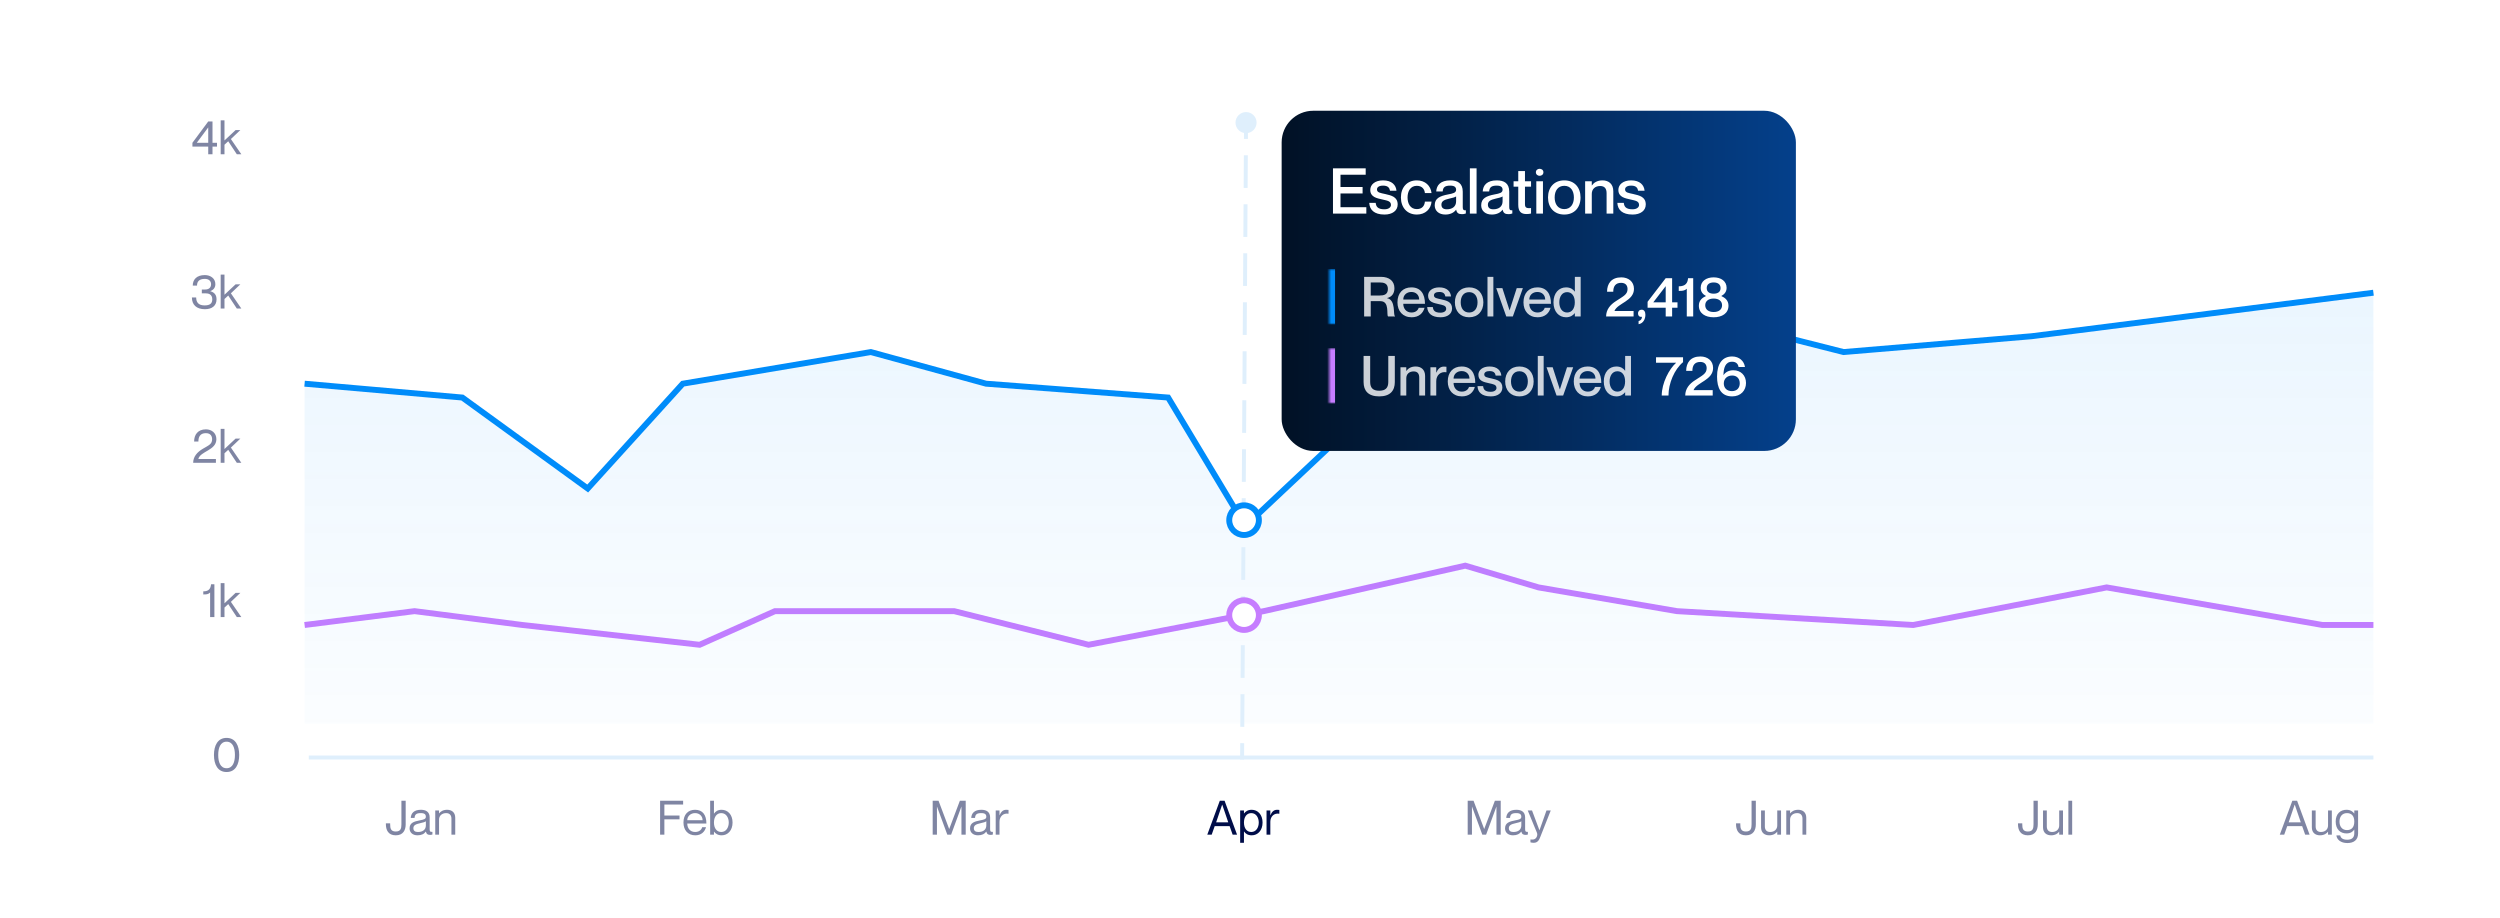
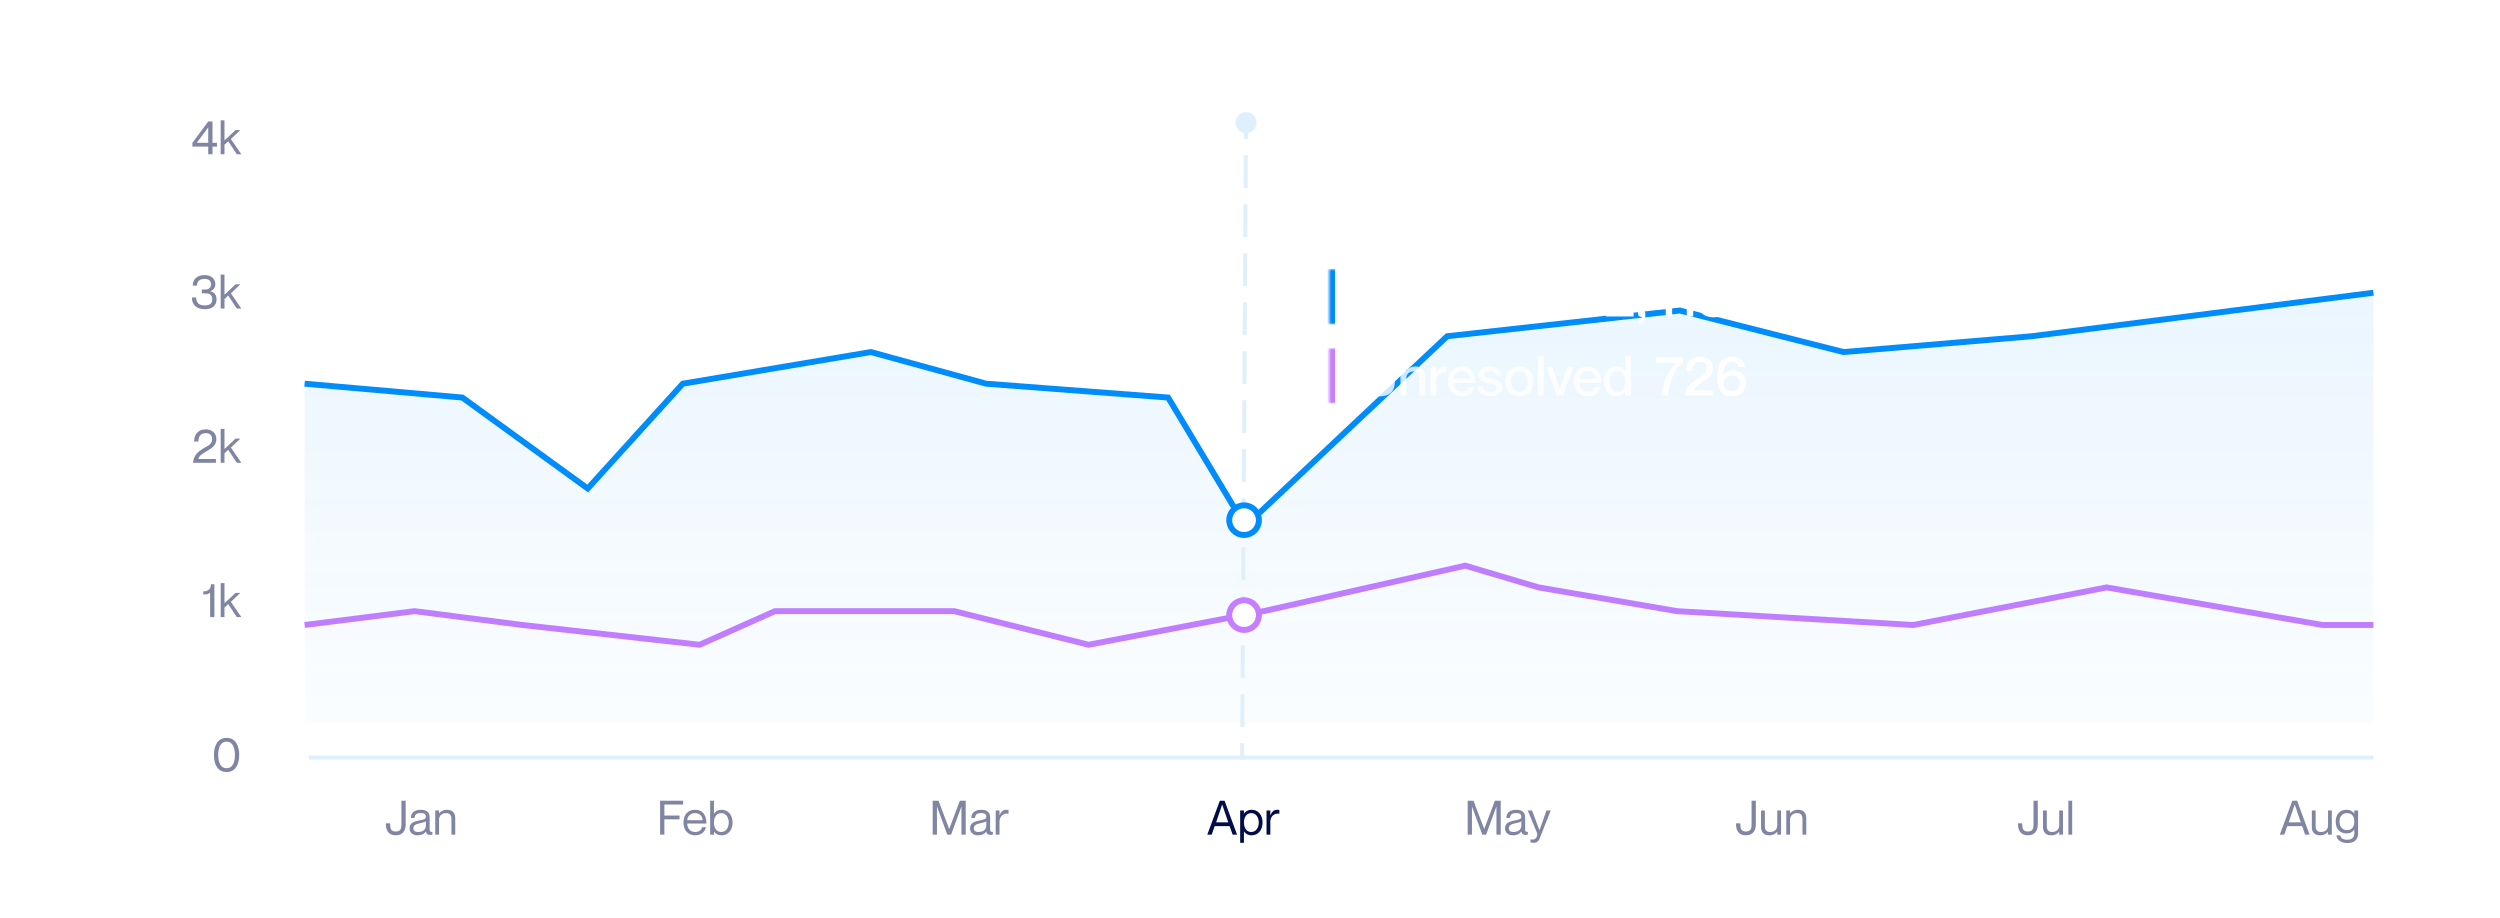
<svg xmlns="http://www.w3.org/2000/svg" width="632" height="232" viewBox="0 0 632 232" fill="none">
  <g clip-path="url(#clip0_1994_1139)">
    <g filter="url(#filter0_d_1994_1139)">
      <path d="M32 -8H632V224H48C39.163 224 32 216.837 32 208V-8Z" fill="white" shape-rendering="crispEdges" />
      <path d="M53.72 35H52.64V33.056H48.644V32.096L52.64 26.708H53.72V32.096H54.86V33.056H53.72V35ZM52.64 28.208L49.748 32.096H52.64V28.208ZM55.789 26.42H56.749V31.508L59.557 28.88H60.757L58.369 31.148L61.009 35H59.869L57.697 31.712L56.749 32.588V35H55.789V26.42Z" fill="#000D49" fill-opacity="0.5" />
      <path d="M49.809 68.192H48.729C48.729 66.668 49.725 65.54 51.777 65.54C53.193 65.54 54.441 66.368 54.441 67.832C54.441 68.708 54.009 69.26 53.169 69.596V69.62C54.345 69.944 54.741 70.7 54.741 71.672C54.741 73.304 53.577 74.168 51.801 74.168C49.689 74.168 48.513 73.064 48.513 71.192H49.593C49.593 72.392 50.145 73.208 51.717 73.208C53.145 73.208 53.661 72.668 53.661 71.672C53.661 70.376 52.713 70.148 51.909 70.148H51.021V69.188H51.861C52.713 69.188 53.361 68.792 53.361 67.832C53.361 67.16 52.905 66.5 51.777 66.5C50.157 66.5 49.809 67.376 49.809 68.192ZM55.789 65.42H56.749V70.508L59.557 67.88H60.757L58.369 70.148L61.009 74H59.869L57.697 70.712L56.749 71.588V74H55.789V65.42Z" fill="#000D49" fill-opacity="0.5" />
      <path d="M50.153 107.612H49.073C49.073 105.896 50.009 104.54 52.061 104.54C53.477 104.54 54.701 105.44 54.701 107.024C54.701 109.868 50.657 110.036 50.141 112.016V112.04H54.581V113H48.833C48.833 111.5 49.781 110.324 51.305 109.436C52.853 108.536 53.621 108.248 53.621 107.036C53.621 106.34 53.309 105.5 52.037 105.5C50.585 105.5 50.153 106.472 50.153 107.612ZM55.789 104.42H56.749V109.508L59.557 106.88H60.757L58.369 109.148L61.009 113H59.869L57.697 109.712L56.749 110.588V113H55.789V104.42Z" fill="#000D49" fill-opacity="0.5" />
      <path d="M53.356 143.708H54.197V152H53.117V145.796C52.612 146.276 52.133 146.276 51.389 146.276V145.496C52.84 145.496 53.236 144.788 53.356 143.708ZM55.789 143.42H56.749V148.508L59.557 145.88H60.757L58.369 148.148L61.009 152H59.869L57.697 148.712L56.749 149.588V152H55.789V143.42Z" fill="#000D49" fill-opacity="0.5" />
      <path d="M57.279 191.168C55.011 191.168 54.087 189.212 54.087 186.86C54.087 184.508 55.011 182.54 57.279 182.54C59.547 182.54 60.471 184.508 60.471 186.86C60.471 189.212 59.547 191.168 57.279 191.168ZM57.279 190.208C58.863 190.208 59.391 188.624 59.391 186.86C59.391 185.096 58.863 183.5 57.279 183.5C55.695 183.5 55.167 185.096 55.167 186.86C55.167 188.624 55.695 190.208 57.279 190.208Z" fill="#000D49" fill-opacity="0.5" />
      <path d="M77 153.998L104.797 150.498L132.08 153.998L176.864 158.998L195.91 150.498H241.21L275.184 158.998L319.454 150.498L370.415 138.998L388.947 144.498L423.951 150.498L483.663 153.998L532.566 144.498L587.131 153.998H600" stroke="#C67DFF" stroke-width="1.5" />
      <path d="M77 92.998L116.877 96.498L148.574 119.498L172.602 92.998L220.148 84.998L249.288 92.998L295.3 96.498L314.817 128.998L365.851 80.998L424.644 74.498L466.055 84.998L513.6 80.998L600 69.998" stroke="#008CFA" stroke-width="1.5" />
      <path d="M116.877 96.62L77 93.104V178.998H600V69.998L513.6 81.048L466.055 85.067L424.644 74.518L365.851 81.048L314.817 129.27L295.3 96.62L249.288 93.104L220.148 85.067L172.602 93.104L148.574 119.726L116.877 96.62Z" fill="url(#paint0_linear_1994_1139)" />
      <line x1="78.062" y1="187.498" x2="599.999" y2="187.498" stroke="#DFEFFC" />
      <path d="M315.017 24.333C313.544 24.324 312.343 25.511 312.333 26.983C312.324 28.456 313.511 29.657 314.983 29.666C316.456 29.676 317.657 28.489 317.667 27.016C317.676 25.544 316.489 24.342 315.017 24.333ZM314.5 26.997L314.474 31.125L315.474 31.131L315.5 27.003L314.5 26.997ZM314.449 35.253L314.397 43.51L315.397 43.516L315.449 35.259L314.449 35.253ZM314.372 47.638L314.321 55.894L315.321 55.9L315.372 47.644L314.372 47.638ZM314.295 60.022L314.244 68.279L315.244 68.285L315.295 60.029L314.295 60.022ZM314.218 72.407L314.167 80.663L315.167 80.67L315.218 72.413L314.218 72.407ZM314.141 84.792L314.09 93.048L315.09 93.054L315.141 84.798L314.141 84.792ZM314.064 97.176L314.013 105.433L315.013 105.439L315.064 97.183L314.064 97.176ZM313.987 109.561L313.936 117.817L314.936 117.824L314.987 109.567L313.987 109.561ZM313.91 121.945L313.859 130.202L314.859 130.208L314.91 121.952L313.91 121.945ZM313.833 134.33L313.782 142.587L314.782 142.593L314.833 134.336L313.833 134.33ZM313.756 146.715L313.705 154.971L314.705 154.977L314.756 146.721L313.756 146.715ZM313.68 159.099L313.628 167.356L314.628 167.362L314.679 159.106L313.68 159.099ZM313.603 171.484L313.551 179.74L314.551 179.747L314.603 171.49L313.603 171.484ZM313.526 183.869L313.5 187.997L314.5 188.003L314.526 183.875L313.526 183.869Z" fill="#DFEFFC" />
      <circle cx="314.5" cy="151.498" r="3.75" fill="white" stroke="#C67DFF" stroke-width="1.5" />
      <circle cx="314.5" cy="127.498" r="3.75" fill="white" stroke="#008CFA" stroke-width="1.5" />
-       <rect x="324" y="23.998" width="130" height="86" rx="8" fill="url(#paint1_linear_1994_1139)" />
      <path d="M338.88 43.278H344.464V44.91H338.88V48.382H345.408V49.998H336.976V38.558H345.248V40.174H338.88V43.278ZM350.195 45.054C351.699 45.406 353.331 45.742 353.331 47.694C353.331 49.262 351.987 50.238 350.003 50.238C347.363 50.238 346.227 49.006 346.147 47.278H347.779C347.859 48.158 348.243 48.91 349.971 48.91C351.139 48.91 351.635 48.334 351.635 47.822C351.635 46.798 350.659 46.718 349.459 46.43C348.163 46.126 346.403 45.87 346.403 44.014C346.403 42.67 347.587 41.598 349.635 41.598C351.859 41.598 352.915 42.798 353.027 44.222H351.395C351.283 43.582 350.963 42.926 349.651 42.926C348.643 42.926 348.099 43.31 348.099 43.886C348.099 44.718 349.011 44.782 350.195 45.054ZM360.213 44.814C360.149 43.982 359.621 42.974 358.181 42.974C356.533 42.974 355.829 44.382 355.829 45.918C355.829 47.454 356.517 48.862 358.181 48.862C359.621 48.862 360.149 47.87 360.213 46.958H361.893C361.765 48.846 360.309 50.238 358.181 50.238C355.733 50.238 354.149 48.478 354.149 45.918C354.149 43.358 355.733 41.598 358.165 41.598C360.293 41.598 361.685 42.958 361.893 44.814H360.213ZM368.103 43.966C368.103 43.374 367.751 42.926 366.631 42.926C365.287 42.926 364.791 43.342 364.711 44.398H363.079C363.159 42.83 364.167 41.598 366.631 41.598C368.439 41.598 369.783 42.286 369.783 44.462V48.35C369.783 48.926 369.911 49.23 370.567 49.166V49.966C370.183 50.11 369.911 50.142 369.591 50.142C368.695 50.142 368.279 49.822 368.119 49.022H368.087C367.575 49.742 366.647 50.238 365.383 50.238C363.719 50.238 362.695 49.278 362.695 47.902C362.695 46.11 364.023 45.55 366.071 45.15C367.335 44.91 368.103 44.75 368.103 43.966ZM365.751 48.91C367.143 48.91 368.103 48.222 368.103 46.894V45.662C367.831 45.854 367.175 46.046 366.391 46.206C364.999 46.51 364.391 46.91 364.391 47.742C364.391 48.494 364.839 48.91 365.751 48.91ZM371.582 38.558H373.278V49.998H371.582V38.558ZM379.853 43.966C379.853 43.374 379.501 42.926 378.381 42.926C377.037 42.926 376.541 43.342 376.461 44.398H374.829C374.909 42.83 375.917 41.598 378.381 41.598C380.189 41.598 381.533 42.286 381.533 44.462V48.35C381.533 48.926 381.661 49.23 382.317 49.166V49.966C381.933 50.11 381.661 50.142 381.341 50.142C380.445 50.142 380.029 49.822 379.869 49.022H379.837C379.325 49.742 378.397 50.238 377.133 50.238C375.469 50.238 374.445 49.278 374.445 47.902C374.445 46.11 375.773 45.55 377.821 45.15C379.085 44.91 379.853 44.75 379.853 43.966ZM377.501 48.91C378.893 48.91 379.853 48.222 379.853 46.894V45.662C379.581 45.854 378.925 46.046 378.141 46.206C376.749 46.51 376.141 46.91 376.141 47.742C376.141 48.494 376.589 48.91 377.501 48.91ZM387.048 43.198H385.512V47.63C385.512 48.558 385.96 48.67 387.048 48.606V49.982C386.712 50.062 386.344 50.11 385.896 50.11C384.552 50.11 383.816 49.502 383.816 47.774V43.198H382.632V41.822H383.816V39.246H385.512V41.822H387.048V43.198ZM389.213 40.446C388.749 40.446 388.269 40.126 388.269 39.55C388.269 38.974 388.749 38.67 389.213 38.67C389.709 38.67 390.173 38.974 390.173 39.55C390.173 40.126 389.709 40.446 389.213 40.446ZM388.381 41.822H390.061V49.998H388.381V41.822ZM395.449 50.238C392.889 50.238 391.337 48.462 391.337 45.918C391.337 43.374 392.889 41.598 395.449 41.598C398.009 41.598 399.561 43.374 399.561 45.918C399.561 48.462 398.009 50.238 395.449 50.238ZM395.449 48.862C397.049 48.862 397.881 47.598 397.881 45.918C397.881 44.222 397.049 42.974 395.449 42.974C393.849 42.974 393.017 44.222 393.017 45.918C393.017 47.598 393.849 48.862 395.449 48.862ZM405.122 41.598C406.642 41.598 407.842 42.478 407.842 44.35V49.998H406.146V44.83C406.146 43.726 405.682 43.022 404.53 43.022C403.234 43.022 402.402 43.806 402.402 45.022V49.998H400.722V41.822H402.402V42.878H402.434C402.866 42.238 403.714 41.598 405.122 41.598ZM412.914 45.054C414.418 45.406 416.05 45.742 416.05 47.694C416.05 49.262 414.706 50.238 412.722 50.238C410.082 50.238 408.946 49.006 408.866 47.278H410.498C410.578 48.158 410.962 48.91 412.69 48.91C413.858 48.91 414.354 48.334 414.354 47.822C414.354 46.798 413.378 46.718 412.178 46.43C410.882 46.126 409.122 45.87 409.122 44.014C409.122 42.67 410.306 41.598 412.354 41.598C414.578 41.598 415.634 42.798 415.746 44.222H414.114C414.002 43.582 413.682 42.926 412.37 42.926C411.362 42.926 410.818 43.31 410.818 43.886C410.818 44.718 411.73 44.782 412.914 45.054Z" fill="white" />
      <mask id="path-16-inside-1_1994_1139" fill="white">
        <path d="M336 63.998H438V77.998H336V63.998Z" />
      </mask>
      <path d="M337.5 77.998V63.998H334.5V77.998H337.5Z" fill="#008CFA" mask="url(#path-16-inside-1_1994_1139)" />
      <path d="M344.854 75.998V65.988H349.124C351.182 65.988 352.512 67.038 352.512 68.858C352.512 70.258 351.798 71.07 350.65 71.35V71.378C352.96 71.812 352.12 75.732 352.652 75.9V75.998H350.902C350.44 75.578 351.378 72.134 348.97 72.134H346.52V75.998H344.854ZM346.52 67.402V70.706H348.774C349.796 70.706 350.86 70.51 350.86 69.054C350.86 67.612 349.796 67.402 348.774 67.402H346.52ZM356.819 75.004C358.037 75.004 358.527 74.248 358.653 73.814H360.123C359.759 75.172 358.695 76.208 356.861 76.208C354.635 76.208 353.277 74.668 353.277 72.428C353.277 70.104 354.635 68.648 356.791 68.648C359.101 68.648 360.235 70.258 360.235 72.806H354.747C354.747 74.01 355.517 75.004 356.819 75.004ZM356.791 69.81C355.601 69.81 354.747 70.608 354.747 71.714H358.765C358.765 70.608 357.981 69.81 356.791 69.81ZM364.337 71.672C365.653 71.98 367.081 72.274 367.081 73.982C367.081 75.354 365.905 76.208 364.169 76.208C361.859 76.208 360.865 75.13 360.795 73.618H362.223C362.293 74.388 362.629 75.046 364.141 75.046C365.163 75.046 365.597 74.542 365.597 74.094C365.597 73.198 364.743 73.128 363.693 72.876C362.559 72.61 361.019 72.386 361.019 70.762C361.019 69.586 362.055 68.648 363.847 68.648C365.793 68.648 366.717 69.698 366.815 70.944H365.387C365.289 70.384 365.009 69.81 363.861 69.81C362.979 69.81 362.503 70.146 362.503 70.65C362.503 71.378 363.301 71.434 364.337 71.672ZM371.395 76.208C369.155 76.208 367.797 74.654 367.797 72.428C367.797 70.202 369.155 68.648 371.395 68.648C373.635 68.648 374.993 70.202 374.993 72.428C374.993 74.654 373.635 76.208 371.395 76.208ZM371.395 75.004C372.795 75.004 373.523 73.898 373.523 72.428C373.523 70.944 372.795 69.852 371.395 69.852C369.995 69.852 369.267 70.944 369.267 72.428C369.267 73.898 369.995 75.004 371.395 75.004ZM376.037 65.988H377.521V75.998H376.037V65.988ZM378.248 68.844H379.802L381.608 74.444H381.622L383.428 68.844H384.982L382.448 75.998H380.782L378.248 68.844ZM388.675 75.004C389.893 75.004 390.383 74.248 390.509 73.814H391.979C391.615 75.172 390.551 76.208 388.717 76.208C386.491 76.208 385.133 74.668 385.133 72.428C385.133 70.104 386.491 68.648 388.647 68.648C390.957 68.648 392.091 70.258 392.091 72.806H386.603C386.603 74.01 387.373 75.004 388.675 75.004ZM388.647 69.81C387.457 69.81 386.603 70.608 386.603 71.714H390.621C390.621 70.608 389.837 69.81 388.647 69.81ZM398.124 65.988H399.594V75.998H398.124V75.172H398.096C397.718 75.662 397.018 76.208 395.912 76.208C394.078 76.208 392.72 74.78 392.72 72.428C392.72 70.076 394.078 68.648 395.912 68.648C397.018 68.648 397.718 69.166 398.096 69.712H398.124V65.988ZM396.164 75.004C397.368 75.004 398.11 74.01 398.11 72.428C398.11 70.832 397.368 69.852 396.164 69.852C394.876 69.852 394.19 71.028 394.19 72.428C394.19 73.828 394.876 75.004 396.164 75.004Z" fill="white" fill-opacity="0.8" />
      <path d="M407.831 69.754H406.263C406.263 67.668 407.383 66.114 409.861 66.114C411.653 66.114 413.067 67.178 413.067 69.026C413.067 72.106 408.937 72.624 408.139 74.598V74.626H412.969V75.998H406.025C406.025 74.29 407.047 73.044 408.531 72.106C410.309 70.93 411.443 70.468 411.443 69.096C411.443 68.298 411.065 67.5 409.819 67.5C408.377 67.5 407.831 68.424 407.831 69.754ZM415.089 76.096C414.543 76.194 414.095 75.886 414.095 75.228C414.095 74.626 414.501 74.29 415.005 74.29C415.635 74.29 415.957 74.794 415.957 75.578C415.957 76.6 415.453 77.762 414.235 77.958V77.16C414.753 77.062 415.089 76.628 415.089 76.096ZM422.712 75.998H421.088V73.8H416.51V72.288L421.088 66.324H422.712V72.428H424.07V73.8H422.712V75.998ZM421.088 68.34L417.952 72.428H421.088V68.34ZM426.739 66.324H428.041V75.998H426.417V68.984C425.843 69.544 425.199 69.544 424.387 69.544V68.382C426.137 68.382 426.641 67.514 426.739 66.324ZM429.472 73.268C429.472 71.938 430.34 71.252 431.264 70.846V70.818C430.578 70.454 429.934 69.852 429.934 68.76C429.934 67.094 431.32 66.114 433.21 66.114C435.1 66.114 436.486 67.094 436.486 68.76C436.486 69.852 435.828 70.454 435.156 70.818V70.846C436.066 71.252 436.962 71.938 436.962 73.268C436.962 75.228 435.324 76.208 433.21 76.208C431.096 76.208 429.472 75.228 429.472 73.268ZM433.21 70.244C434.288 70.244 434.96 69.768 434.96 68.83C434.96 67.906 434.288 67.402 433.21 67.402C432.132 67.402 431.46 67.906 431.46 68.83C431.46 69.768 432.132 70.244 433.21 70.244ZM433.21 74.878C434.526 74.878 435.338 74.234 435.338 73.17C435.338 72.12 434.526 71.476 433.21 71.476C431.908 71.476 431.082 72.12 431.082 73.17C431.082 74.234 431.908 74.878 433.21 74.878Z" fill="white" />
      <mask id="path-19-inside-2_1994_1139" fill="white">
        <path d="M336 83.998H442V97.998H336V83.998Z" />
      </mask>
      <path d="M337.5 97.998V83.998H334.5V97.998H337.5Z" fill="#C67DFF" mask="url(#path-19-inside-2_1994_1139)" />
      <path d="M352.61 92.582C352.61 94.766 351.448 96.208 348.662 96.208C345.876 96.208 344.714 94.766 344.714 92.582V85.988H346.38V92.582C346.38 94.094 347.136 94.78 348.662 94.78C350.202 94.78 350.958 94.094 350.958 92.582V85.988H352.61V92.582ZM357.888 88.648C359.218 88.648 360.268 89.418 360.268 91.056V95.998H358.784V91.476C358.784 90.51 358.378 89.894 357.37 89.894C356.236 89.894 355.508 90.58 355.508 91.644V95.998H354.038V88.844H355.508V89.768H355.536C355.914 89.208 356.656 88.648 357.888 88.648ZM365.014 88.676C365.266 88.676 365.448 88.69 365.658 88.718V90.104H365.63C364.216 89.866 363.082 90.818 363.082 92.344V95.998H361.612V88.844H363.082V90.188H363.11C363.488 89.292 364.076 88.676 365.014 88.676ZM369.534 95.004C370.752 95.004 371.242 94.248 371.368 93.814H372.838C372.474 95.172 371.41 96.208 369.576 96.208C367.35 96.208 365.992 94.668 365.992 92.428C365.992 90.104 367.35 88.648 369.506 88.648C371.816 88.648 372.95 90.258 372.95 92.806H367.462C367.462 94.01 368.232 95.004 369.534 95.004ZM369.506 89.81C368.316 89.81 367.462 90.608 367.462 91.714H371.48C371.48 90.608 370.696 89.81 369.506 89.81ZM377.052 91.672C378.368 91.98 379.796 92.274 379.796 93.982C379.796 95.354 378.62 96.208 376.884 96.208C374.574 96.208 373.58 95.13 373.51 93.618H374.938C375.008 94.388 375.344 95.046 376.856 95.046C377.878 95.046 378.312 94.542 378.312 94.094C378.312 93.198 377.458 93.128 376.408 92.876C375.274 92.61 373.734 92.386 373.734 90.762C373.734 89.586 374.77 88.648 376.562 88.648C378.508 88.648 379.432 89.698 379.53 90.944H378.102C378.004 90.384 377.724 89.81 376.576 89.81C375.694 89.81 375.218 90.146 375.218 90.65C375.218 91.378 376.016 91.434 377.052 91.672ZM384.109 96.208C381.869 96.208 380.511 94.654 380.511 92.428C380.511 90.202 381.869 88.648 384.109 88.648C386.349 88.648 387.707 90.202 387.707 92.428C387.707 94.654 386.349 96.208 384.109 96.208ZM384.109 95.004C385.509 95.004 386.237 93.898 386.237 92.428C386.237 90.944 385.509 89.852 384.109 89.852C382.709 89.852 381.981 90.944 381.981 92.428C381.981 93.898 382.709 95.004 384.109 95.004ZM388.751 85.988H390.235V95.998H388.751V85.988ZM390.963 88.844H392.517L394.323 94.444H394.337L396.143 88.844H397.697L395.163 95.998H393.497L390.963 88.844ZM401.389 95.004C402.607 95.004 403.097 94.248 403.223 93.814H404.693C404.329 95.172 403.265 96.208 401.431 96.208C399.205 96.208 397.847 94.668 397.847 92.428C397.847 90.104 399.205 88.648 401.361 88.648C403.671 88.648 404.805 90.258 404.805 92.806H399.317C399.317 94.01 400.087 95.004 401.389 95.004ZM401.361 89.81C400.171 89.81 399.317 90.608 399.317 91.714H403.335C403.335 90.608 402.551 89.81 401.361 89.81ZM410.839 85.988H412.309V95.998H410.839V95.172H410.811C410.433 95.662 409.733 96.208 408.627 96.208C406.793 96.208 405.435 94.78 405.435 92.428C405.435 90.076 406.793 88.648 408.627 88.648C409.733 88.648 410.433 89.166 410.811 89.712H410.839V85.988ZM408.879 95.004C410.083 95.004 410.825 94.01 410.825 92.428C410.825 90.832 410.083 89.852 408.879 89.852C407.591 89.852 406.905 91.028 406.905 92.428C406.905 93.828 407.591 95.004 408.879 95.004Z" fill="white" fill-opacity="0.8" />
-       <path d="M418.642 86.324H425.474V87.556C423.276 89.39 421.792 92.918 421.792 95.998H420.084C420.084 92.806 421.988 89.25 423.71 87.724V87.696H418.642V86.324ZM427.833 89.754H426.265C426.265 87.668 427.385 86.114 429.863 86.114C431.655 86.114 433.069 87.178 433.069 89.026C433.069 92.106 428.939 92.624 428.141 94.598V94.626H432.971V95.998H426.027C426.027 94.29 427.049 93.044 428.533 92.106C430.311 90.93 431.445 90.468 431.445 89.096C431.445 88.298 431.067 87.5 429.821 87.5C428.379 87.5 427.833 88.424 427.833 89.754ZM435.693 90.86C436.169 90.076 437.065 89.6 438.185 89.6C440.089 89.6 441.391 90.916 441.391 92.82C441.391 94.724 440.061 96.208 437.891 96.208C435.063 96.208 434.069 94.094 434.069 91.196C434.069 87.892 435.455 86.114 437.891 86.114C439.711 86.114 440.929 87.318 441.125 88.774H439.501C439.403 88.032 438.899 87.444 437.877 87.444C436.127 87.444 435.721 89.068 435.693 90.832V90.86ZM437.835 94.878C439.081 94.878 439.809 94.08 439.809 92.904C439.809 91.672 439.025 90.93 437.919 90.93C436.631 90.93 435.777 91.742 435.777 92.932C435.777 94.08 436.547 94.878 437.835 94.878Z" fill="white" />
+       <path d="M418.642 86.324H425.474V87.556C423.276 89.39 421.792 92.918 421.792 95.998H420.084C420.084 92.806 421.988 89.25 423.71 87.724V87.696H418.642V86.324ZM427.833 89.754H426.265C426.265 87.668 427.385 86.114 429.863 86.114C431.655 86.114 433.069 87.178 433.069 89.026C433.069 92.106 428.939 92.624 428.141 94.598V94.626H432.971V95.998H426.027C426.027 94.29 427.049 93.044 428.533 92.106C430.311 90.93 431.445 90.468 431.445 89.096C431.445 88.298 431.067 87.5 429.821 87.5C428.379 87.5 427.833 88.424 427.833 89.754M435.693 90.86C436.169 90.076 437.065 89.6 438.185 89.6C440.089 89.6 441.391 90.916 441.391 92.82C441.391 94.724 440.061 96.208 437.891 96.208C435.063 96.208 434.069 94.094 434.069 91.196C434.069 87.892 435.455 86.114 437.891 86.114C439.711 86.114 440.929 87.318 441.125 88.774H439.501C439.403 88.032 438.899 87.444 437.877 87.444C436.127 87.444 435.721 89.068 435.693 90.832V90.86ZM437.835 94.878C439.081 94.878 439.809 94.08 439.809 92.904C439.809 91.672 439.025 90.93 437.919 90.93C436.631 90.93 435.777 91.742 435.777 92.932C435.777 94.08 436.547 94.878 437.835 94.878Z" fill="white" />
      <path d="M102.557 204.384C102.557 205.776 101.981 207.168 100.049 207.168C98.117 207.168 97.553 205.776 97.553 204.384V204.144H98.633V204.384C98.633 205.416 98.801 206.208 100.049 206.208C101.297 206.208 101.477 205.416 101.477 204.384V198.42H102.557V204.384ZM107.658 202.44C107.658 201.96 107.394 201.552 106.41 201.552C105.246 201.552 104.862 201.888 104.802 202.776H103.842C103.902 201.6 104.634 200.712 106.41 200.712C107.574 200.712 108.618 201.168 108.618 202.644V205.62C108.618 206.1 108.702 206.364 109.314 206.292V206.964C109.062 207.048 108.93 207.06 108.75 207.06C108.174 207.06 107.826 206.904 107.658 206.232H107.634C107.25 206.808 106.566 207.168 105.558 207.168C104.322 207.168 103.542 206.46 103.542 205.428C103.542 204.036 104.574 203.676 106.158 203.376C107.19 203.184 107.658 203.052 107.658 202.44ZM105.654 206.328C106.794 206.328 107.658 205.812 107.658 204.636V203.616C107.478 203.796 106.89 203.964 106.242 204.096C105.054 204.348 104.502 204.648 104.502 205.38C104.502 205.98 104.862 206.328 105.654 206.328ZM113.031 200.712C114.147 200.712 115.083 201.324 115.083 202.728V207H114.123V202.968C114.123 202.176 113.751 201.552 112.791 201.552C111.711 201.552 110.991 202.236 110.991 203.184V207H110.031V200.88H110.991V201.612H111.015C111.339 201.18 111.987 200.712 113.031 200.712Z" fill="#000D49" fill-opacity="0.5" />
      <path d="M167.954 202.164H171.782V203.124H167.954V207H166.874V198.42H172.694V199.38H167.954V202.164ZM175.733 206.328C176.957 206.328 177.413 205.536 177.521 205.116H178.481C178.169 206.256 177.293 207.168 175.769 207.168C173.909 207.168 172.781 205.86 172.781 203.94C172.781 201.9 173.933 200.712 175.721 200.712C177.641 200.712 178.577 202.02 178.577 204.192H173.741C173.741 205.296 174.401 206.328 175.733 206.328ZM175.721 201.552C174.569 201.552 173.741 202.368 173.741 203.352H177.617C177.617 202.368 176.873 201.552 175.721 201.552ZM182.431 200.712C183.967 200.712 185.191 201.924 185.191 203.94C185.191 205.956 183.967 207.168 182.431 207.168C181.447 207.168 180.871 206.712 180.511 206.244H180.487V207H179.527V198.42H180.487V201.672H180.511C180.871 201.144 181.447 200.712 182.431 200.712ZM182.335 206.328C183.595 206.328 184.231 205.14 184.231 203.94C184.231 202.74 183.595 201.552 182.335 201.552C181.195 201.552 180.487 202.5 180.487 203.94C180.487 205.38 181.195 206.328 182.335 206.328Z" fill="#000D49" fill-opacity="0.5" />
      <path d="M235.781 207V198.42H237.257L239.945 205.548H239.969L242.657 198.42H244.133V207H243.053V199.944H243.029L240.437 207H239.477L236.885 199.944H236.861V207H235.781ZM249.342 202.44C249.342 201.96 249.078 201.552 248.094 201.552C246.93 201.552 246.546 201.888 246.486 202.776H245.526C245.586 201.6 246.318 200.712 248.094 200.712C249.258 200.712 250.302 201.168 250.302 202.644V205.62C250.302 206.1 250.386 206.364 250.997 206.292V206.964C250.746 207.048 250.614 207.06 250.434 207.06C249.858 207.06 249.51 206.904 249.342 206.232H249.318C248.934 206.808 248.25 207.168 247.242 207.168C246.006 207.168 245.226 206.46 245.226 205.428C245.226 204.036 246.258 203.676 247.842 203.376C248.874 203.184 249.342 203.052 249.342 202.44ZM247.338 206.328C248.478 206.328 249.342 205.812 249.342 204.636V203.616C249.162 203.796 248.574 203.964 247.926 204.096C246.738 204.348 246.186 204.648 246.186 205.38C246.186 205.98 246.546 206.328 247.338 206.328ZM254.391 200.712C254.619 200.712 254.787 200.724 254.955 200.748V201.708H254.931C253.599 201.492 252.675 202.428 252.675 203.736V207H251.715V200.88H252.675V202.092H252.699C253.023 201.288 253.515 200.712 254.391 200.712Z" fill="#000D49" fill-opacity="0.5" />
      <path d="M310.854 204.852H307.074L306.318 207H305.202L308.37 198.42H309.57L312.726 207H311.61L310.854 204.852ZM307.434 203.892H310.506L308.982 199.416H308.958L307.434 203.892ZM316.44 200.712C317.952 200.712 319.176 201.924 319.176 203.94C319.176 205.956 317.952 207.168 316.44 207.168C315.432 207.168 314.856 206.736 314.496 206.208H314.472V209.064H313.512V200.88H314.472V201.636H314.496C314.856 201.168 315.432 200.712 316.44 200.712ZM316.32 206.328C317.58 206.328 318.216 205.14 318.216 203.94C318.216 202.74 317.58 201.552 316.32 201.552C315.18 201.552 314.472 202.5 314.472 203.94C314.472 205.38 315.18 206.328 316.32 206.328ZM322.856 200.712C323.084 200.712 323.252 200.724 323.42 200.748V201.708H323.396C322.064 201.492 321.14 202.428 321.14 203.736V207H320.18V200.88H321.14V202.092H321.164C321.488 201.288 321.98 200.712 322.856 200.712Z" fill="#000D49" />
      <path d="M371.031 207V198.42H372.507L375.195 205.548H375.219L377.907 198.42H379.383V207H378.303V199.944H378.279L375.687 207H374.727L372.135 199.944H372.111V207H371.031ZM384.592 202.44C384.592 201.96 384.328 201.552 383.344 201.552C382.18 201.552 381.796 201.888 381.736 202.776H380.776C380.836 201.6 381.568 200.712 383.344 200.712C384.508 200.712 385.552 201.168 385.552 202.644V205.62C385.552 206.1 385.636 206.364 386.247 206.292V206.964C385.996 207.048 385.864 207.06 385.684 207.06C385.108 207.06 384.76 206.904 384.592 206.232H384.568C384.184 206.808 383.5 207.168 382.492 207.168C381.256 207.168 380.476 206.46 380.476 205.428C380.476 204.036 381.508 203.676 383.092 203.376C384.124 203.184 384.592 203.052 384.592 202.44ZM382.588 206.328C383.728 206.328 384.592 205.812 384.592 204.636V203.616C384.412 203.796 383.824 203.964 383.176 204.096C381.988 204.348 381.436 204.648 381.436 205.38C381.436 205.98 381.796 206.328 382.588 206.328ZM392.032 200.88L389.416 207.504C389.152 208.164 388.84 209.064 387.712 209.064C387.328 209.064 387.052 208.992 386.896 208.944V208.224H387.04C387.568 208.272 387.94 208.236 388.264 207.888C388.516 207.612 388.768 207.096 388.528 206.496L386.212 200.88H387.292L389.164 205.872H389.188L390.952 200.88H392.032Z" fill="#000D49" fill-opacity="0.5" />
      <path d="M443.875 204.384C443.875 205.776 443.299 207.168 441.367 207.168C439.435 207.168 438.871 205.776 438.871 204.384V204.144H439.951V204.384C439.951 205.416 440.119 206.208 441.367 206.208C442.615 206.208 442.795 205.416 442.795 204.384V198.42H443.875V204.384ZM449.288 200.88H450.248V207H449.288V206.268H449.264C448.94 206.7 448.292 207.168 447.248 207.168C446.132 207.168 445.196 206.556 445.196 205.152V200.88H446.156V204.912C446.156 205.704 446.528 206.328 447.488 206.328C448.568 206.328 449.288 205.644 449.288 204.696V200.88ZM454.572 200.712C455.688 200.712 456.624 201.324 456.624 202.728V207H455.664V202.968C455.664 202.176 455.292 201.552 454.332 201.552C453.252 201.552 452.532 202.236 452.532 203.184V207H451.572V200.88H452.532V201.612H452.556C452.88 201.18 453.528 200.712 454.572 200.712Z" fill="#000D49" fill-opacity="0.5" />
      <path d="M515.153 204.384C515.153 205.776 514.577 207.168 512.645 207.168C510.713 207.168 510.149 205.776 510.149 204.384V204.144H511.229V204.384C511.229 205.416 511.397 206.208 512.645 206.208C513.893 206.208 514.073 205.416 514.073 204.384V198.42H515.153V204.384ZM520.566 200.88H521.526V207H520.566V206.268H520.542C520.218 206.7 519.57 207.168 518.526 207.168C517.41 207.168 516.474 206.556 516.474 205.152V200.88H517.434V204.912C517.434 205.704 517.806 206.328 518.766 206.328C519.846 206.328 520.566 205.644 520.566 204.696V200.88ZM522.885 198.42H523.845V207H522.885V198.42Z" fill="#000D49" fill-opacity="0.5" />
      <path d="M581.989 204.852H578.209L577.453 207H576.337L579.505 198.42H580.705L583.861 207H582.745L581.989 204.852ZM578.569 203.892H581.641L580.117 199.416H580.093L578.569 203.892ZM588.527 200.88H589.487V207H588.527V206.268H588.503C588.179 206.7 587.531 207.168 586.487 207.168C585.371 207.168 584.435 206.556 584.435 205.152V200.88H585.395V204.912C585.395 205.704 585.767 206.328 586.727 206.328C587.807 206.328 588.527 205.644 588.527 204.696V200.88ZM595.166 200.88H596.126V206.664C596.126 208.296 595.094 209.124 593.414 209.124C591.734 209.124 590.738 208.236 590.642 207.192H591.602C591.722 207.816 592.226 208.284 593.366 208.284C594.506 208.284 595.166 207.792 595.166 206.652V205.728H595.142C594.782 206.256 594.206 206.688 593.198 206.688C591.686 206.688 590.462 205.716 590.462 203.7C590.462 201.684 591.686 200.712 593.198 200.712C594.206 200.712 594.782 201.168 595.142 201.636H595.166V200.88ZM593.318 205.848C594.458 205.848 595.166 205.14 595.166 203.7C595.166 202.26 594.458 201.552 593.318 201.552C592.058 201.552 591.422 202.5 591.422 203.7C591.422 204.9 592.058 205.848 593.318 205.848Z" fill="#000D49" fill-opacity="0.5" />
    </g>
  </g>
  <defs>
    <filter id="filter0_d_1994_1139" x="26" y="-10" width="612" height="244" filterUnits="userSpaceOnUse" color-interpolation-filters="sRGB">
      <feFlood flood-opacity="0" result="BackgroundImageFix" />
      <feColorMatrix in="SourceAlpha" type="matrix" values="0 0 0 0 0 0 0 0 0 0 0 0 0 0 0 0 0 0 127 0" result="hardAlpha" />
      <feMorphology radius="2" operator="erode" in="SourceAlpha" result="effect1_dropShadow_1994_1139" />
      <feOffset dy="4" />
      <feGaussianBlur stdDeviation="4" />
      <feComposite in2="hardAlpha" operator="out" />
      <feColorMatrix type="matrix" values="0 0 0 0 0 0 0 0 0 0.216 0 0 0 0 0.475 0 0 0 0.08 0" />
      <feBlend mode="normal" in2="BackgroundImageFix" result="effect1_dropShadow_1994_1139" />
      <feBlend mode="normal" in="SourceGraphic" in2="effect1_dropShadow_1994_1139" result="shape" />
    </filter>
    <linearGradient id="paint0_linear_1994_1139" x1="338.5" y1="69.998" x2="338.5" y2="209.136" gradientUnits="userSpaceOnUse">
      <stop stop-color="#008CFA" stop-opacity="0.08" />
      <stop offset="1" stop-color="#008CFA" stop-opacity="0" />
    </linearGradient>
    <linearGradient id="paint1_linear_1994_1139" x1="324" y1="66.998" x2="454" y2="66.998" gradientUnits="userSpaceOnUse">
      <stop stop-color="#011125" />
      <stop offset="1" stop-color="#04408B" />
    </linearGradient>
    <clipPath id="clip0_1994_1139">
      <rect width="632" height="232" fill="white" />
    </clipPath>
  </defs>
</svg>